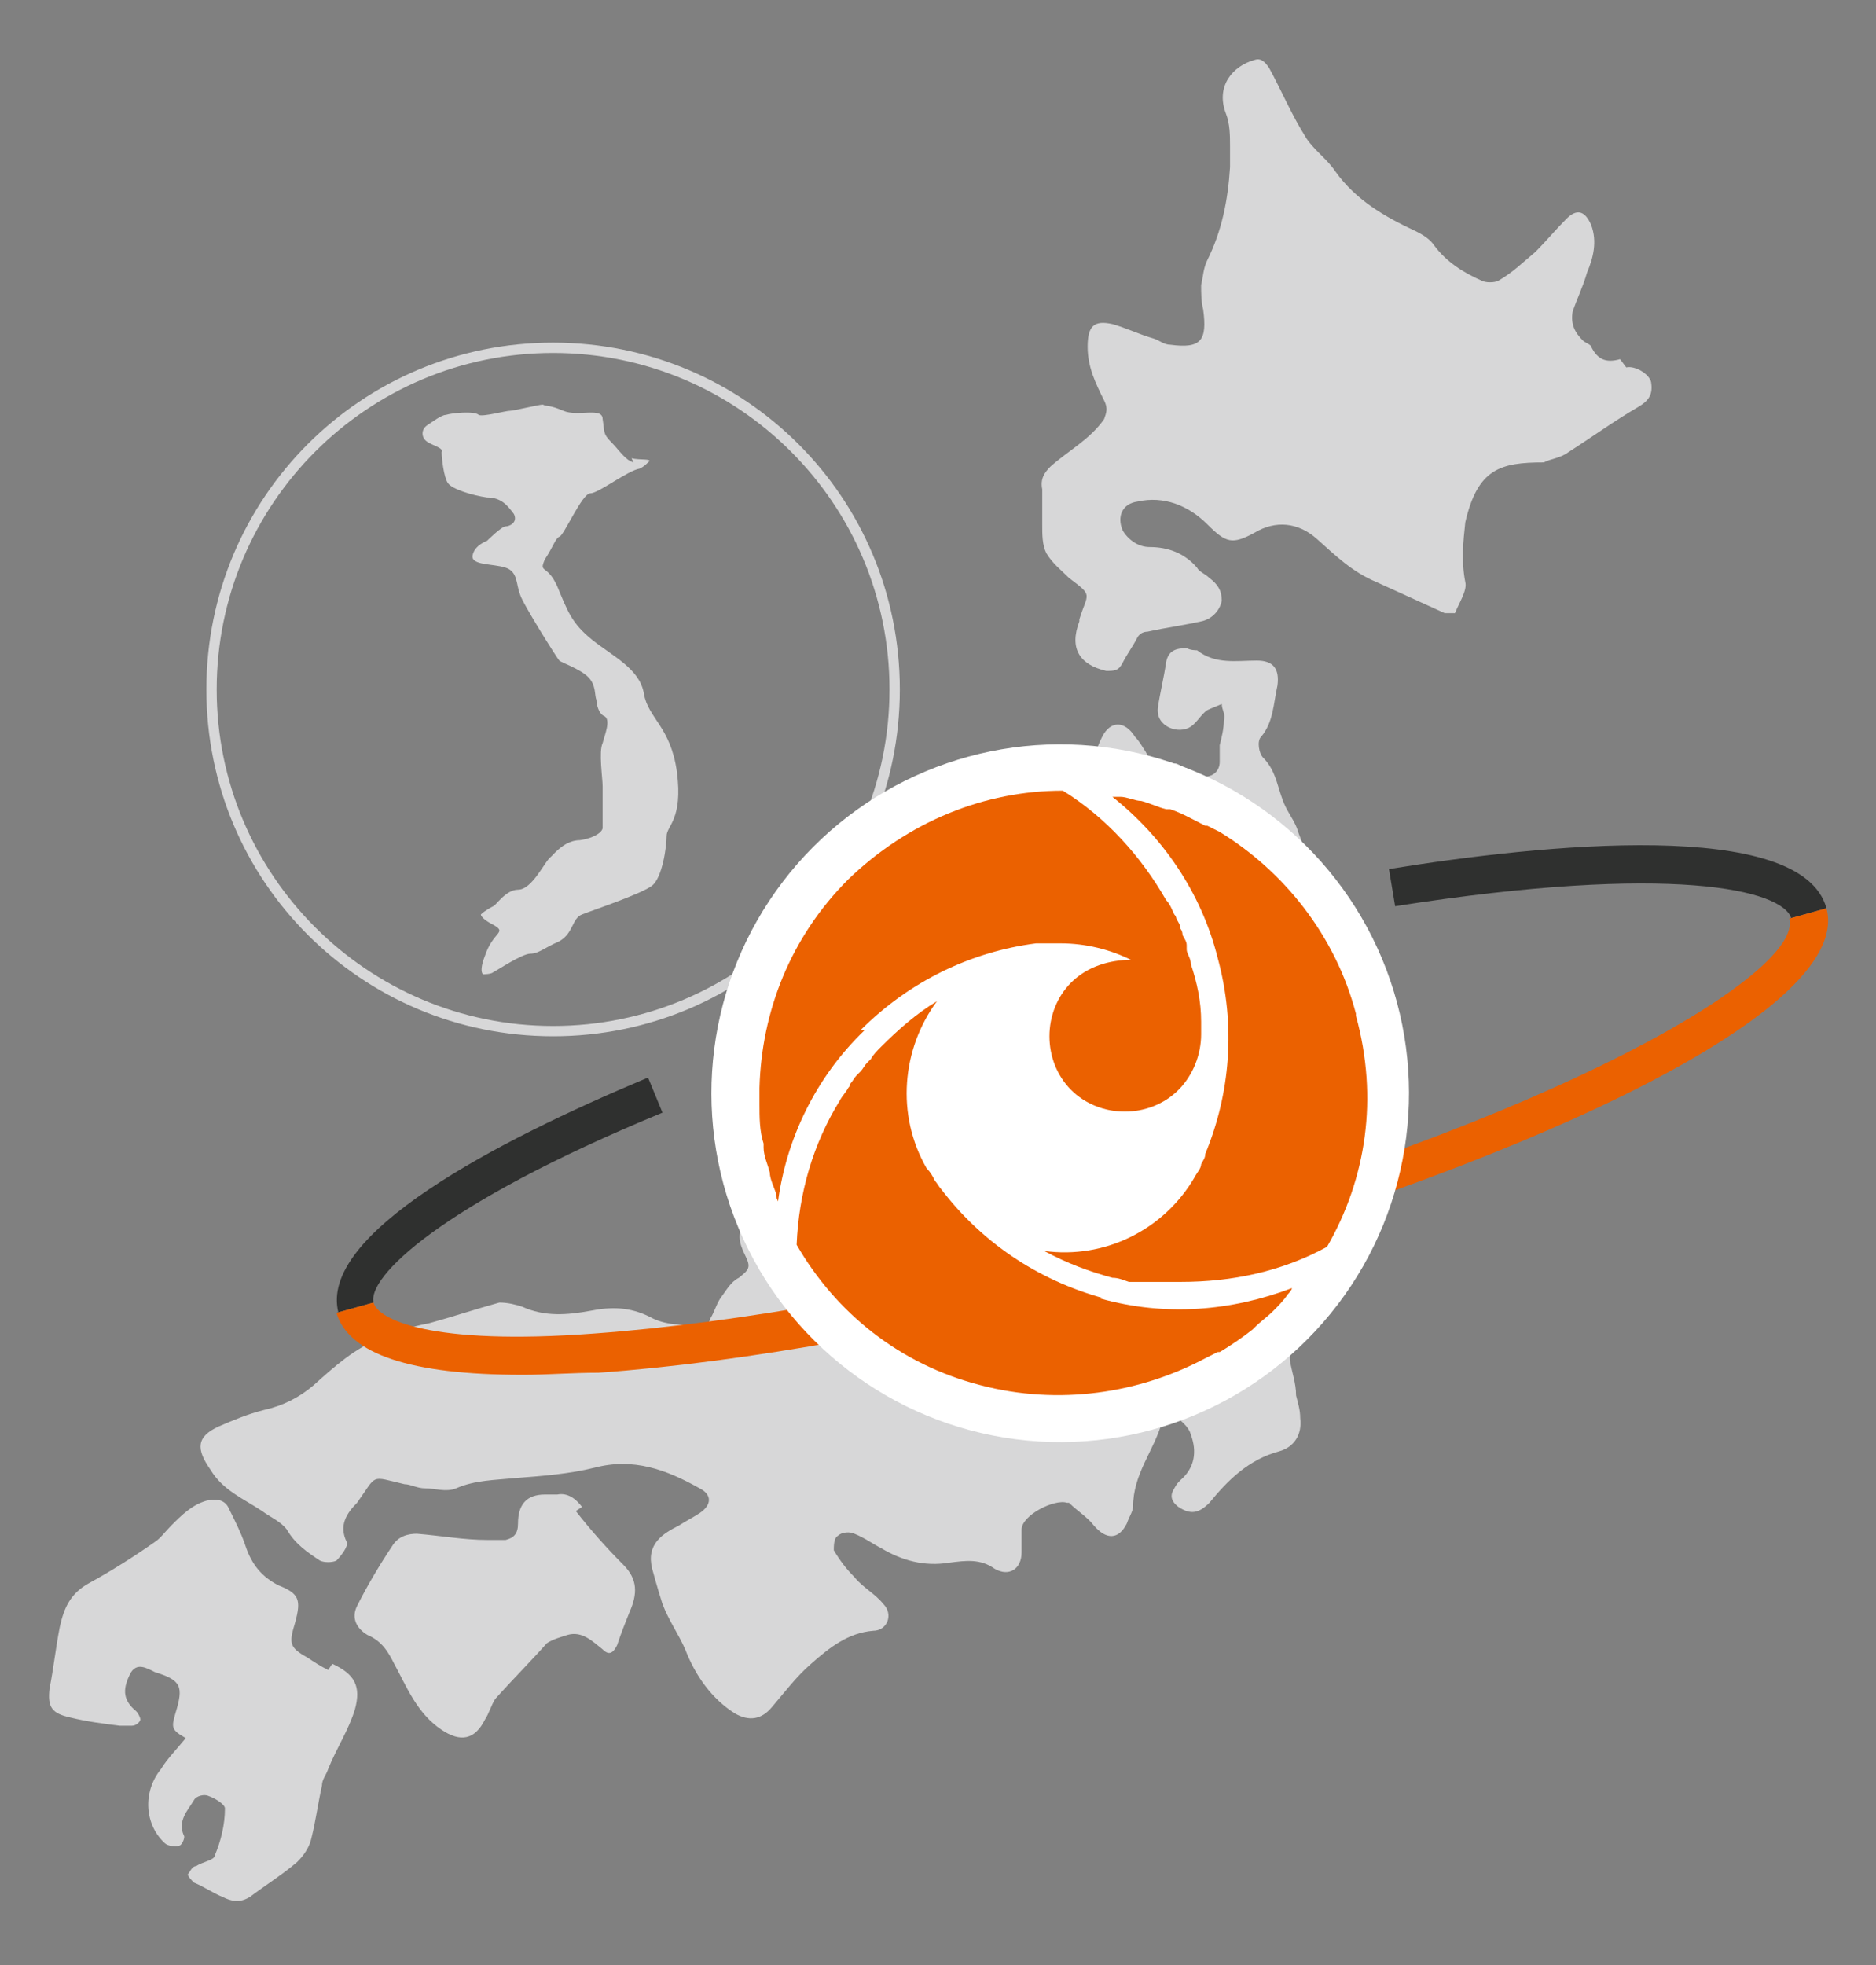
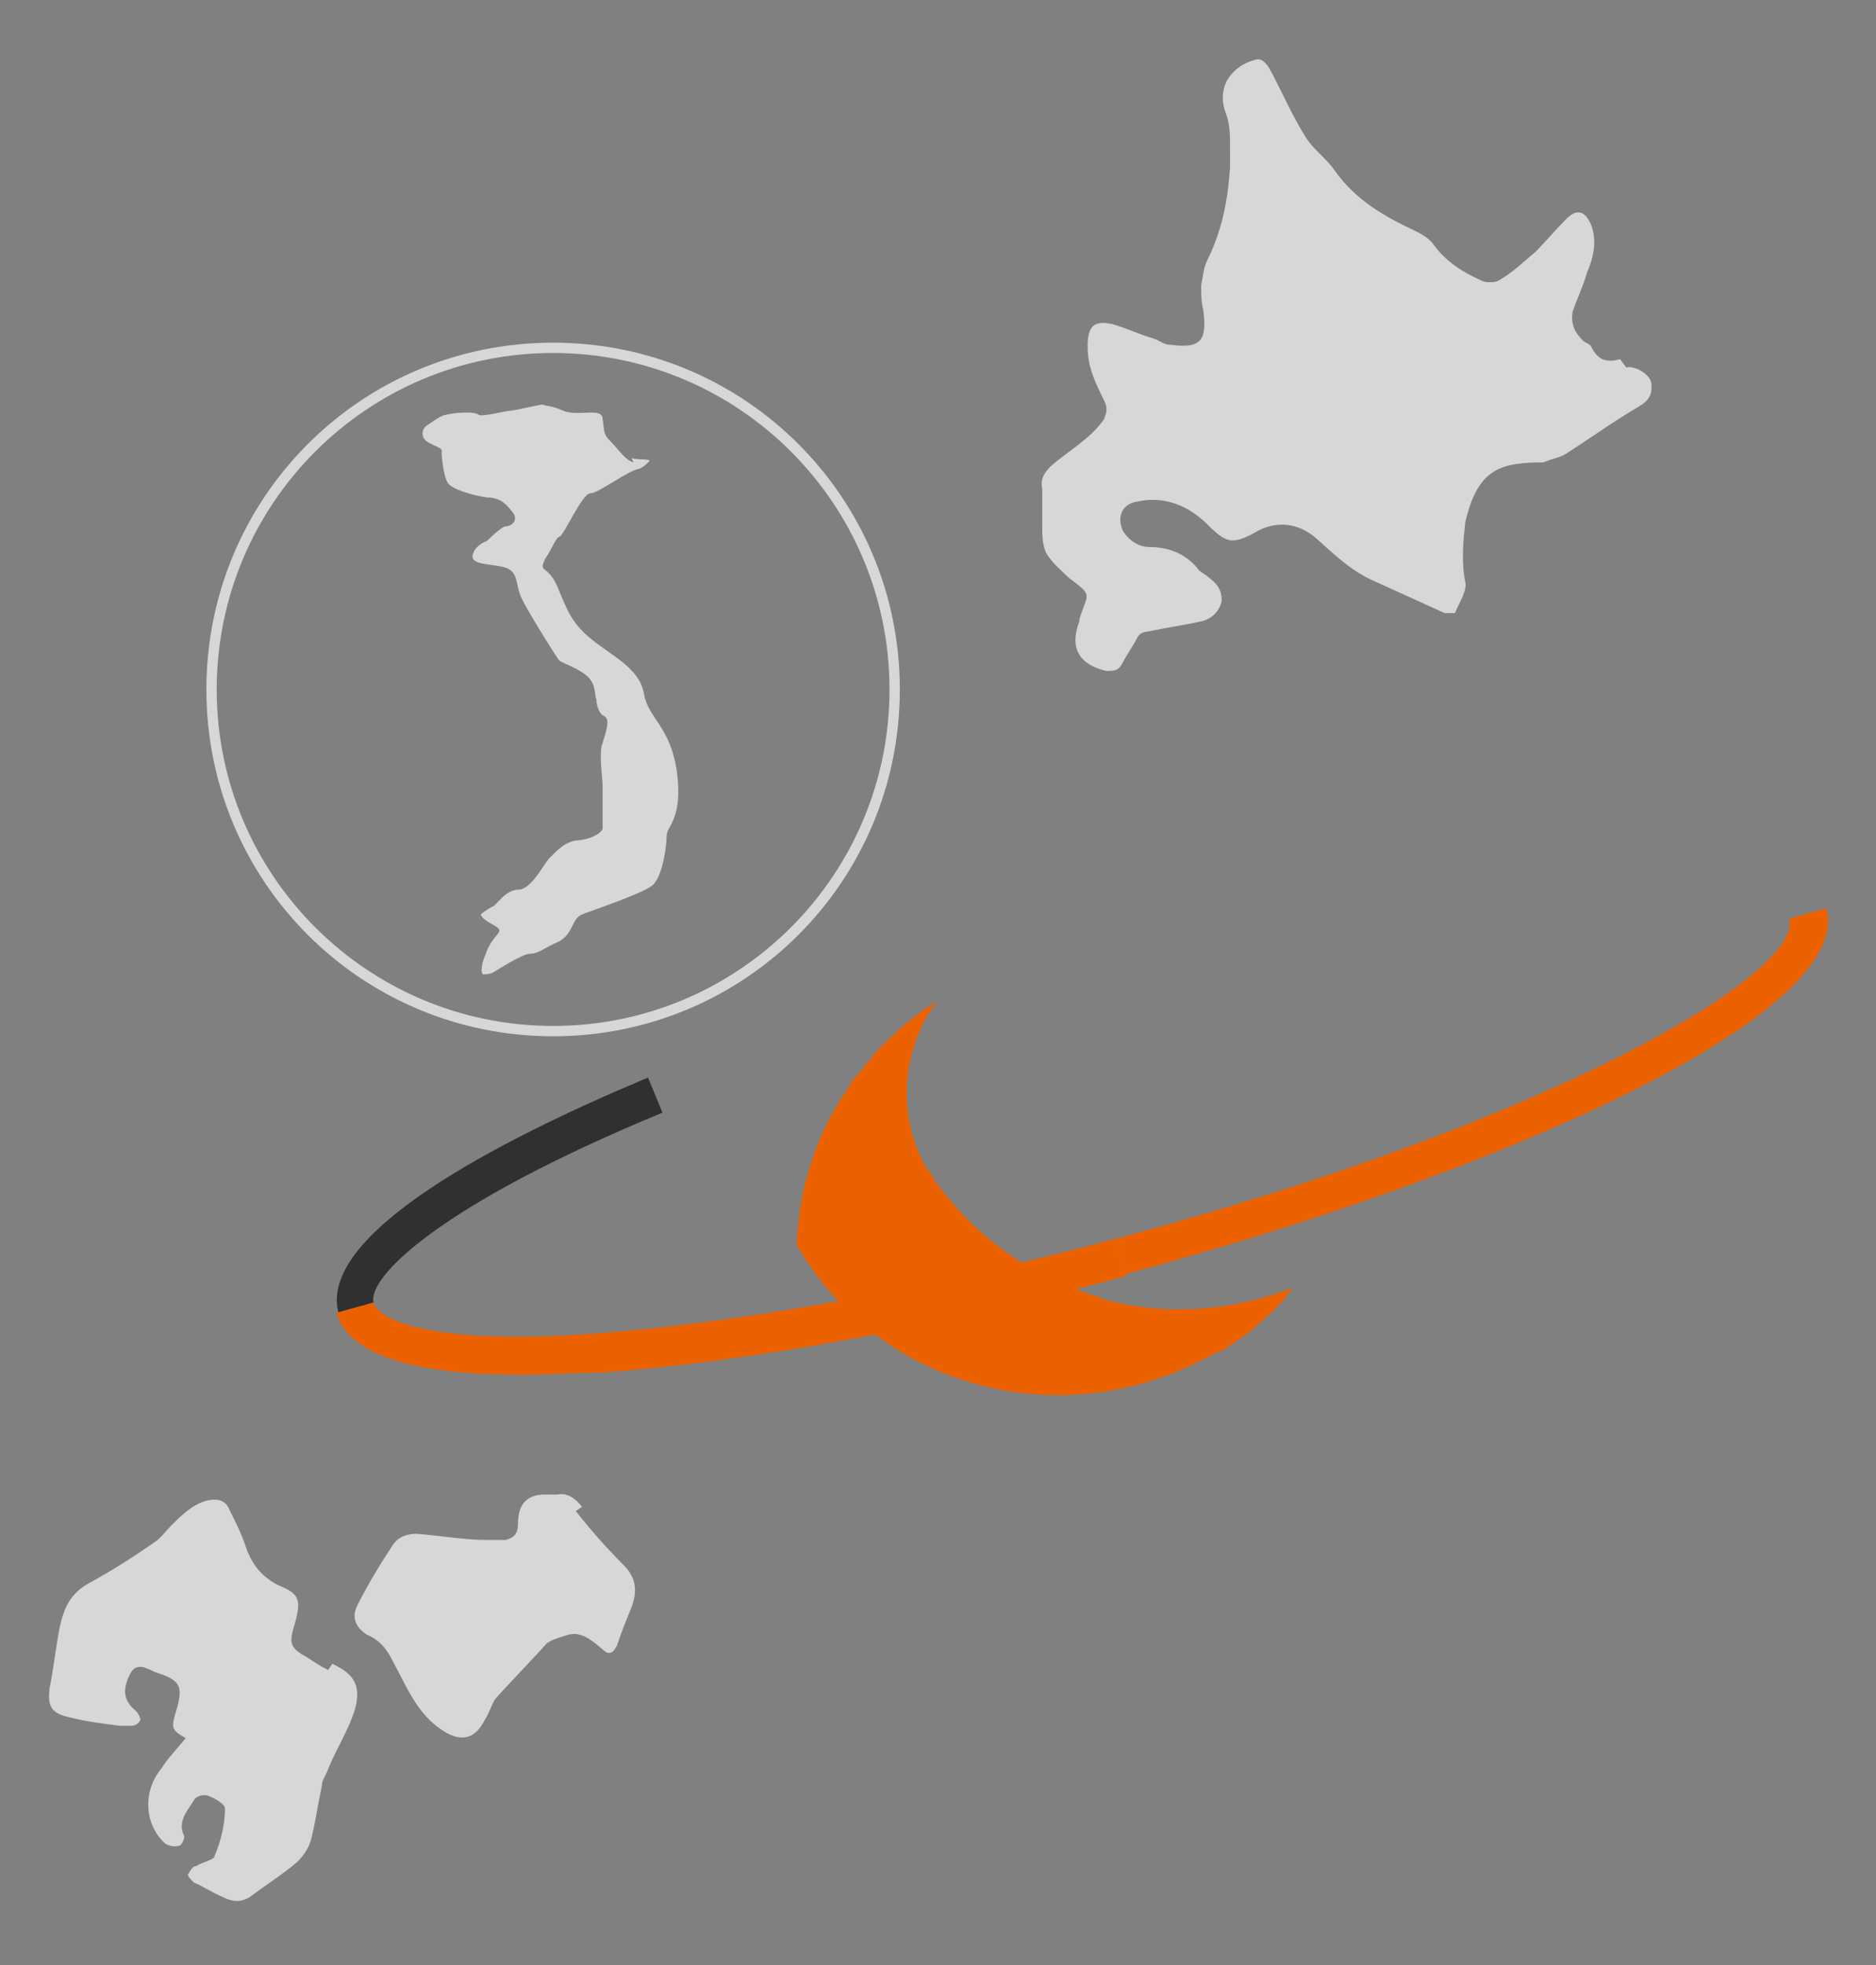
<svg xmlns="http://www.w3.org/2000/svg" id="_レイヤー_1" data-name="レイヤー_1" version="1.1" viewBox="0 0 90.9 95.2">
  <rect x="0" y="0" width="90.9" height="95.2" fill="#808080" stroke="none" />
  <defs>
    <style>
      .st0 {
        fill: #fff;
      }

      .st1 {
        fill: #d7d7d8;
      }

      .st2 {
        fill: #2f302f;
      }

      .st3 {
        fill: #eb6100;
      }
    </style>
  </defs>
  <g>
-     <path class="st1" d="M63.6,50.8c-.4-.6-.4-1.3-.1-2,.1-.4.1-.8.1-1.2,0-.5,0-1,0-1.5,0-1.1.2-2.2,0-3.3,0-.8-.4-1.7-.7-2.5-.1-.4-.4-.8-.6-1.2-.4-.8-.4-1.7-1.1-2.4-.2-.2-.3-.8-.1-1,.6-.7.6-1.6.8-2.5.1-.8-.2-1.2-1-1.2-1,0-2,.2-2.9-.5-.1,0-.3,0-.5-.1-.5,0-.9.1-1,.7-.1.7-.3,1.5-.4,2.2-.1.9,1,1.3,1.6.9.3-.2.5-.6.8-.8.2-.1.5-.2.7-.3,0,.3.2.5.1.8,0,.4-.1.8-.2,1.2,0,.3,0,.5,0,.8,0,.5-.4.8-.9.7-.3,0-.5-.2-.7-.4-.2,0-.5-.3-.6-.2-.7.4-1.1,0-1.4-.6-.2-.3-.3-.5-.5-.7-.5-.8-1.2-.8-1.6,0-.2.4-.4.9-.4,1.3-.1.6-.3,1.2-.8,1.6-.6.5-.8,1.2-.5,2,.1.5.3,1,.3,1.6,0,.4,0,.9-.5,1.1-.1,0-.2.2-.3.4-.2.6,0,1.1.6,1.2,1,.3,1.1.5,1,1.2-.3,1.8-.5,3.6-.9,5.4-.1.6-.4,1.2-.5,1.9-.2,1.3-.9,2.3-1.7,3.3-.5.6-1.3.9-2.1,1.3-1.4.8-2.7,1.5-4.1,2.2-.8.4-1.5.9-2.2,1.5-.4.4-.9.7-1.4.8-.7.1-1.3-.3-1.4-1.1,0-.6,0-1.1.4-1.6.3-.5.6-1.1.8-1.6.1-.4,0-.7-.4-.8-.6-.2-1.3-.2-1.8.3-.5.5-1,1-1.4,1.5-.4.5-.3,1,0,1.6.3.6.2.7-.3,1.1-.4.2-.6.6-.9,1-.2.3-.3.7-.5,1,0,.2-.3.3-.4.3-.9,0-1.8,0-2.5-.4-1-.5-1.9-.5-2.9-.3-1.1.2-2.2.3-3.3-.2-.3-.1-.7-.2-1.1-.2-1.1.3-2.3.7-3.4,1-.5.1-1,.2-1.4.4-.3,0-.6.1-.9.3-1.3.5-2.3,1.4-3.3,2.3-.7.6-1.5,1-2.4,1.2-.8.2-1.5.5-2.2.8-1.1.5-1.1,1.1-.4,2.1.6,1,1.6,1.4,2.5,2,.4.3.9.5,1.2.9.4.7,1,1.1,1.6,1.5.2.1.6.1.8,0,.2-.2.6-.7.5-.9-.4-.8,0-1.4.5-1.9,1-1.4.6-1.3,2.3-.9.3,0,.6.2,1,.2.5,0,1,.2,1.5,0,.9-.4,1.9-.4,2.9-.5,1.3-.1,2.6-.2,3.8-.5,1.9-.5,3.5.1,5.1,1,.6.3.6.8,0,1.2-.3.2-.7.4-1,.6-.8.4-1.6.9-1.3,2.1,0,0,.3,1.1.5,1.7.3.8.8,1.5,1.1,2.2.5,1.3,1.3,2.4,2.4,3.1.7.4,1.3.3,1.8-.3.6-.7,1.2-1.5,1.9-2.1.9-.8,1.8-1.5,3-1.6.7,0,1-.8.5-1.3-.4-.5-1-.8-1.4-1.3-.4-.4-.7-.8-1-1.3,0-.2,0-.6.2-.7.2-.2.6-.2.8-.1.5.2.9.5,1.3.7,1,.6,2.1.9,3.3.7.8-.1,1.5-.2,2.2.3.7.4,1.3,0,1.3-.8,0-.4,0-.8,0-1.1,0-.7,1.6-1.5,2.2-1.3,0,0,.1,0,.1,0,.4.4.9.7,1.2,1.1.6.7,1.2.7,1.6-.1.1-.3.3-.6.3-.8,0-1.6,1-2.7,1.4-4.1,0-.2.5-.4.5-.4.4.3.8.6.9,1,.3.8.2,1.6-.5,2.2-.1.1-.2.2-.3.4-.2.3-.2.6.2.9.6.4,1,.3,1.5-.2.9-1.1,1.9-2.1,3.4-2.5.7-.2,1.1-.8,1-1.6,0-.4-.1-.7-.2-1.1,0-.6-.2-1.1-.3-1.7,0-.9-.2-1.8-.2-2.8,0-.4,0-.8,0-1.2,0-.7.2-1.5.2-2.2-.1-2.1-.3-4.2-1.2-6.1-.3-.5,0-1,.4-1.3.3-.3.6,0,.9.2,0,0,.1.1.2.1.2,0,.5,0,.5,0,.1-.1.2-.4.1-.6,0-.3-.2-.5-.4-.7Z" />
    <path class="st1" d="M78.5,17.4c-.7.2-1.1,0-1.4-.6,0-.1-.3-.2-.4-.3-.4-.4-.6-.8-.5-1.4.2-.6.5-1.2.7-1.9.3-.7.5-1.5.2-2.3-.3-.7-.7-.8-1.2-.3-.5.5-1,1.1-1.5,1.6-.6.5-1.1,1-1.8,1.4-.2.1-.6.1-.8,0-.9-.4-1.7-.9-2.3-1.7-.2-.3-.5-.5-.9-.7-1.5-.7-2.9-1.5-3.9-2.9-.4-.6-1-1-1.4-1.6-.7-1.1-1.2-2.3-1.8-3.4-.2-.3-.4-.5-.7-.4-1.1.3-1.9,1.3-1.4,2.6.2.5.2,1.1.2,1.6,0,.3,0,.7,0,1-.1,1.6-.4,3.1-1.1,4.5-.2.4-.2.8-.3,1.2,0,.4,0,.8.1,1.2.2,1.5-.1,1.9-1.6,1.7-.3,0-.5-.2-.8-.3-.7-.2-1.3-.5-2-.7-.9-.2-1.2.1-1.2,1.1,0,1,.4,1.8.8,2.6.2.4.1.6,0,.9-.7,1-1.7,1.5-2.6,2.3-.3.3-.5.6-.4,1.1,0,.6,0,1.1,0,1.7,0,.5,0,1,.2,1.4.3.5.7.8,1.1,1.2,1.2.9.9.7.5,2,0,0,0,0,0,.1-.5,1.3,0,2.1,1.3,2.4.4,0,.6,0,.8-.4.2-.4.5-.8.7-1.2.1-.2.3-.3.5-.3.9-.2,1.7-.3,2.6-.5.5-.1.9-.5,1-1,0-.5-.2-.8-.6-1.1-.2-.2-.5-.3-.6-.5-.6-.7-1.4-1-2.3-1-.5,0-1-.3-1.3-.8-.3-.7,0-1.3.7-1.4,1.3-.3,2.5.2,3.4,1.1.9.9,1.2,1,2.3.4,1-.6,2.1-.5,3,.3.9.8,1.7,1.6,2.9,2.1,1.1.5,2.2,1,3.3,1.5.1,0,.5,0,.5,0,.2-.5.6-1.1.5-1.5-.2-1-.1-2,0-2.9.6-2.6,1.7-2.9,3.8-2.9.4-.2.8-.2,1.2-.5,1.1-.7,2.2-1.5,3.4-2.2.5-.3.7-.6.6-1.2-.1-.4-.8-.8-1.2-.7Z" />
    <path class="st1" d="M15.9,80.9c-.4-.2-.7-.4-1-.6-.9-.5-.9-.7-.6-1.7.3-1.1.2-1.4-.8-1.8-.8-.4-1.3-1-1.6-1.9-.2-.6-.5-1.2-.8-1.8-.2-.5-.7-.5-1.1-.4-.7.2-1.2.7-1.7,1.2-.3.3-.5.6-.8.8-1,.7-2.1,1.4-3.2,2-.9.5-1.2,1.2-1.4,2.1-.2,1-.3,2-.5,3-.1.9.1,1.2,1,1.4.8.2,1.6.3,2.4.4.2,0,.4,0,.6,0,.2,0,.4-.2.4-.3,0-.1-.1-.3-.2-.4-.6-.5-.7-1-.3-1.8.3-.6.8-.3,1.2-.1,1.3.4,1.4.7,1,2-.2.7-.2.8.5,1.2-.4.5-.9,1-1.2,1.5-.9,1.1-.8,2.7.2,3.6.1.1.5.2.7.1.1,0,.3-.4.2-.5-.3-.7.2-1.2.5-1.7.1-.2.5-.3.7-.2.3.1.8.4.8.6,0,.8-.2,1.6-.5,2.3,0,.2-.6.3-.9.5-.2,0-.3.3-.4.4,0,.1.2.3.3.4.5.2.9.5,1.4.7.4.2.8.3,1.3,0,.8-.6,1.6-1.1,2.3-1.7.3-.3.6-.7.7-1.2.2-.8.3-1.6.5-2.5,0-.3.2-.5.3-.8.4-1,1-1.9,1.3-2.9.3-1.1,0-1.7-1.1-2.2Z" />
    <path class="st1" d="M28.2,73c-.3-.4-.7-.7-1.2-.6-.2,0-.4,0-.6,0-.9,0-1.3.5-1.3,1.4,0,.5-.2.7-.6.8-.3,0-.6,0-.9,0-1.1,0-2.2-.2-3.4-.3-.4,0-.9.1-1.2.6-.6.9-1.2,1.9-1.7,2.9-.3.6,0,1.1.5,1.4.7.3,1,.8,1.3,1.4.6,1.1,1.1,2.4,2.3,3.2.9.6,1.6.5,2.1-.5.2-.3.3-.7.5-1,.8-.9,1.7-1.8,2.5-2.7.3-.2.7-.3,1-.4.7-.2,1.2.3,1.7.7.3.3.5.2.7-.2.2-.6.4-1.1.6-1.6.4-.9.4-1.6-.3-2.3-.8-.8-1.6-1.7-2.3-2.6Z" />
  </g>
  <g>
    <path class="st1" d="M30.7,22.4c-.4-.1-.7-.6-1.1-1-.4-.4-.3-.5-.4-1.1,0-.6-1.2-.1-1.9-.4-.7-.3-.8-.2-1-.3-.2,0-1.4.3-1.6.3s-1.3.3-1.5.2c-.2-.2-1.3-.1-1.6,0-.2,0-.6.3-.9.5-.3.2-.3.6,0,.8.3.2.8.3.7.5,0,.3.1,1.2.3,1.5.2.3,1.2.6,1.9.7.7,0,1,.4,1.3.8.2.4-.2.6-.4.6-.2,0-.9.7-.9.7,0,0-.6.2-.7.7-.1.5,1,.4,1.6.6.6.2.5.8.7,1.3.1.4,1.8,3.1,1.9,3.2s1,.4,1.4.8c.4.4.3.9.4,1.1,0,.2.1.7.4.8.3.2,0,.9-.1,1.3-.2.4,0,1.7,0,2.1,0,.4,0,1.8,0,2,0,.2-.4.5-1.1.6-.7,0-1.2.6-1.4.8-.3.2-.9,1.6-1.6,1.6-.6,0-1.1.8-1.2.8,0,0-.4.2-.6.4,0,.1.2.3.6.5.7.4,0,.3-.4,1.5-.2.5-.2.8-.1.9,0,0,.4,0,.5-.1.2-.1,1.4-.9,1.8-.9.4,0,.7-.3,1.4-.6.7-.4.6-1.1,1.1-1.3.5-.2,2.9-1,3.4-1.4.5-.4.7-1.9.7-2.4,0-.5.8-.8.5-3.1-.3-2.2-1.4-2.6-1.6-3.8-.2-1.2-1.5-1.8-2.5-2.6-1-.8-1.2-1.4-1.7-2.6-.5-1.1-.9-.6-.6-1.3.4-.6.5-1,.7-1.1.2,0,1.1-2.1,1.5-2.1.4,0,1.8-1.1,2.4-1.2.2-.1.3-.2.4-.3.3-.2-.4-.1-.8-.2Z" />
    <path class="st1" d="M26.8,50.2c-9.3,0-16.8-7.5-16.8-16.8s7.5-16.8,16.8-16.8,16.8,7.5,16.8,16.8-7.5,16.8-16.8,16.8ZM26.8,17.1c-9,0-16.3,7.3-16.3,16.3s7.3,16.3,16.3,16.3,16.3-7.3,16.3-16.3-7.3-16.3-16.3-16.3Z" />
  </g>
  <g>
    <path class="st2" d="M16.4,63.6c-1-3.8,7.6-8.3,15-11.4l.7,1.7c-10.9,4.5-14.3,8-14,9.2l-1.8.5Z" />
-     <path class="st2" d="M86.8,44.5c-.4-1.4-5.8-2.7-19.2-.6l-.3-1.8c7.4-1.2,20-2.5,21.2,1.9l-1.8.5Z" />
    <g>
      <path class="st3" d="M25.3,66.6c-5.4,0-8.4-1-9-3l1.8-.5c.2.8,2.7,2.1,10.7,1.5,6.9-.5,15.9-2.1,25.3-4.6l.5,1.8c-9.5,2.6-18.6,4.2-25.6,4.7-1.3,0-2.5.1-3.6.1Z" />
      <path class="st3" d="M54.6,61.8l-.5-1.8c21.3-5.7,33.3-12.9,32.6-15.5l1.8-.5c1.4,5.2-16,12.9-33.9,17.7Z" />
    </g>
  </g>
  <g>
-     <circle class="st0" cx="51.4" cy="53" r="16.9" transform="translate(-16.5 23.9) rotate(-22.7)" />
    <g>
      <path class="st3" d="M57.4,45.9s0,0,0-.1c0,0,0,0,0,.1t0,0Z" />
-       <path class="st3" d="M41.7,49.9c2.4-2.4,5.4-3.8,8.5-4.2.2,0,.3,0,.5,0h0c.2,0,.4,0,.7,0,1.2,0,2.4.3,3.4.8-1,0-2.1.3-2.9,1.1-1.4,1.4-1.4,3.8,0,5.2,1.4,1.4,3.8,1.4,5.2,0,.7-.7,1.1-1.7,1.1-2.7,0,0,0,0,0,0,0-.2,0-.4,0-.6,0,0,0,0,0,0,0-1-.2-1.9-.5-2.8,0-.3-.2-.5-.2-.7,0,0,0,0,0,0,0,0,0-.2,0-.2,0,0,0,0,0,.1,0,0,0,0,0-.1,0-.2-.1-.3-.2-.5,0,0,0-.2-.1-.3,0-.2-.1-.3-.2-.5,0,0,0-.1-.1-.2-.1-.2-.2-.5-.4-.7h0s0,0,0,0c-1.2-2.1-2.9-4-5-5.3-3.8,0-7.5,1.5-10.4,4.3-2.8,2.8-4.2,6.4-4.3,10.1,0,.2,0,.4,0,.7,0,0,0,0,0,.1,0,.6,0,1.3.2,1.9,0,0,0,.1,0,.2,0,.4.2.8.3,1.2,0,.3.2.7.3,1,0,.1,0,.2.1.4,0,0,0,0,0,0,0,0,0,0,0,0,0,0,0,0,0,0,0,0,0,0,0,0,0,0,0,0,0,0,.4-3,1.8-6,4.2-8.3Z" />
      <polygon class="st3" points="37.6 58.2 37.6 58.2 37.6 58.2 37.6 58.2" />
      <path class="st3" d="M54.8,61.7s0,0,0,0c0,0,0,0-.1,0,0,0,0,0,.1,0Z" />
-       <path class="st3" d="M65.7,49.1c-1-3.8-3.5-6.9-6.6-8.8-.2-.1-.4-.2-.6-.3,0,0,0,0-.1,0-.6-.3-1.1-.6-1.7-.8,0,0-.1,0-.2,0-.4-.1-.8-.3-1.2-.4-.3,0-.7-.2-1-.2-.1,0-.2,0-.4,0,0,0,0,0,0,0h0s0,0,0,0c0,0,0,0,0,0h0s0,0,0,0c2.4,1.9,4.3,4.6,5.1,7.8.9,3.3.6,6.6-.6,9.5,0,.2-.1.3-.2.5h0c0,.2-.2.4-.3.6-1.5,2.6-4.4,4-7.3,3.6,1.1.6,2.2,1,3.3,1.3.3,0,.5.1.8.2h0s0,0,.1,0c0,0,0,0-.1,0,0,0,.2,0,.2,0,0,0,0,0,0,0,.2,0,.4,0,.5,0,0,0,.2,0,.3,0,.2,0,.4,0,.5,0,0,0,.2,0,.2,0,.3,0,.5,0,.8,0h0c2.5,0,4.9-.5,7.1-1.7,1.9-3.3,2.5-7.2,1.4-11.2Z" />
      <path class="st3" d="M42,51.6s0,0,0,0c0,0,0,0,0,0,0,0,0,0,0,0Z" />
      <path class="st3" d="M53.5,62.9c-3.3-.9-6-2.8-7.9-5.3-.1-.1-.2-.3-.3-.4h0c-.1-.2-.2-.4-.4-.6-1.5-2.6-1.2-5.8.5-8.1-1,.6-1.9,1.4-2.7,2.2-.2.2-.4.4-.5.6,0,0,0,0,0,0,0,0,0,0,0,0,0,0,0,0,0,0,0,0,0,0,0,0,0,0,0,0,0,0,0,0-.1.1-.2.2,0,0,0,0,0,0-.1.1-.2.3-.3.4,0,0-.1.1-.2.2-.1.1-.2.3-.3.4,0,0,0,.1-.1.2-.1.2-.3.4-.4.6-1.3,2.1-2,4.5-2.1,7,1.9,3.3,5,5.8,8.9,6.8,3.8,1,7.7.4,10.9-1.3.2-.1.4-.2.6-.3,0,0,0,0,.1,0,.5-.3,1.1-.7,1.6-1.1,0,0,0,0,.1-.1.3-.3.6-.5.9-.8.2-.2.5-.5.7-.8,0,0,.2-.2.2-.3,0,0,0,0,0,0t0,0s0,0,0,0c0,0,0,0,0,0h0c-2.9,1.1-6.1,1.4-9.3.5Z" />
    </g>
  </g>
</svg>